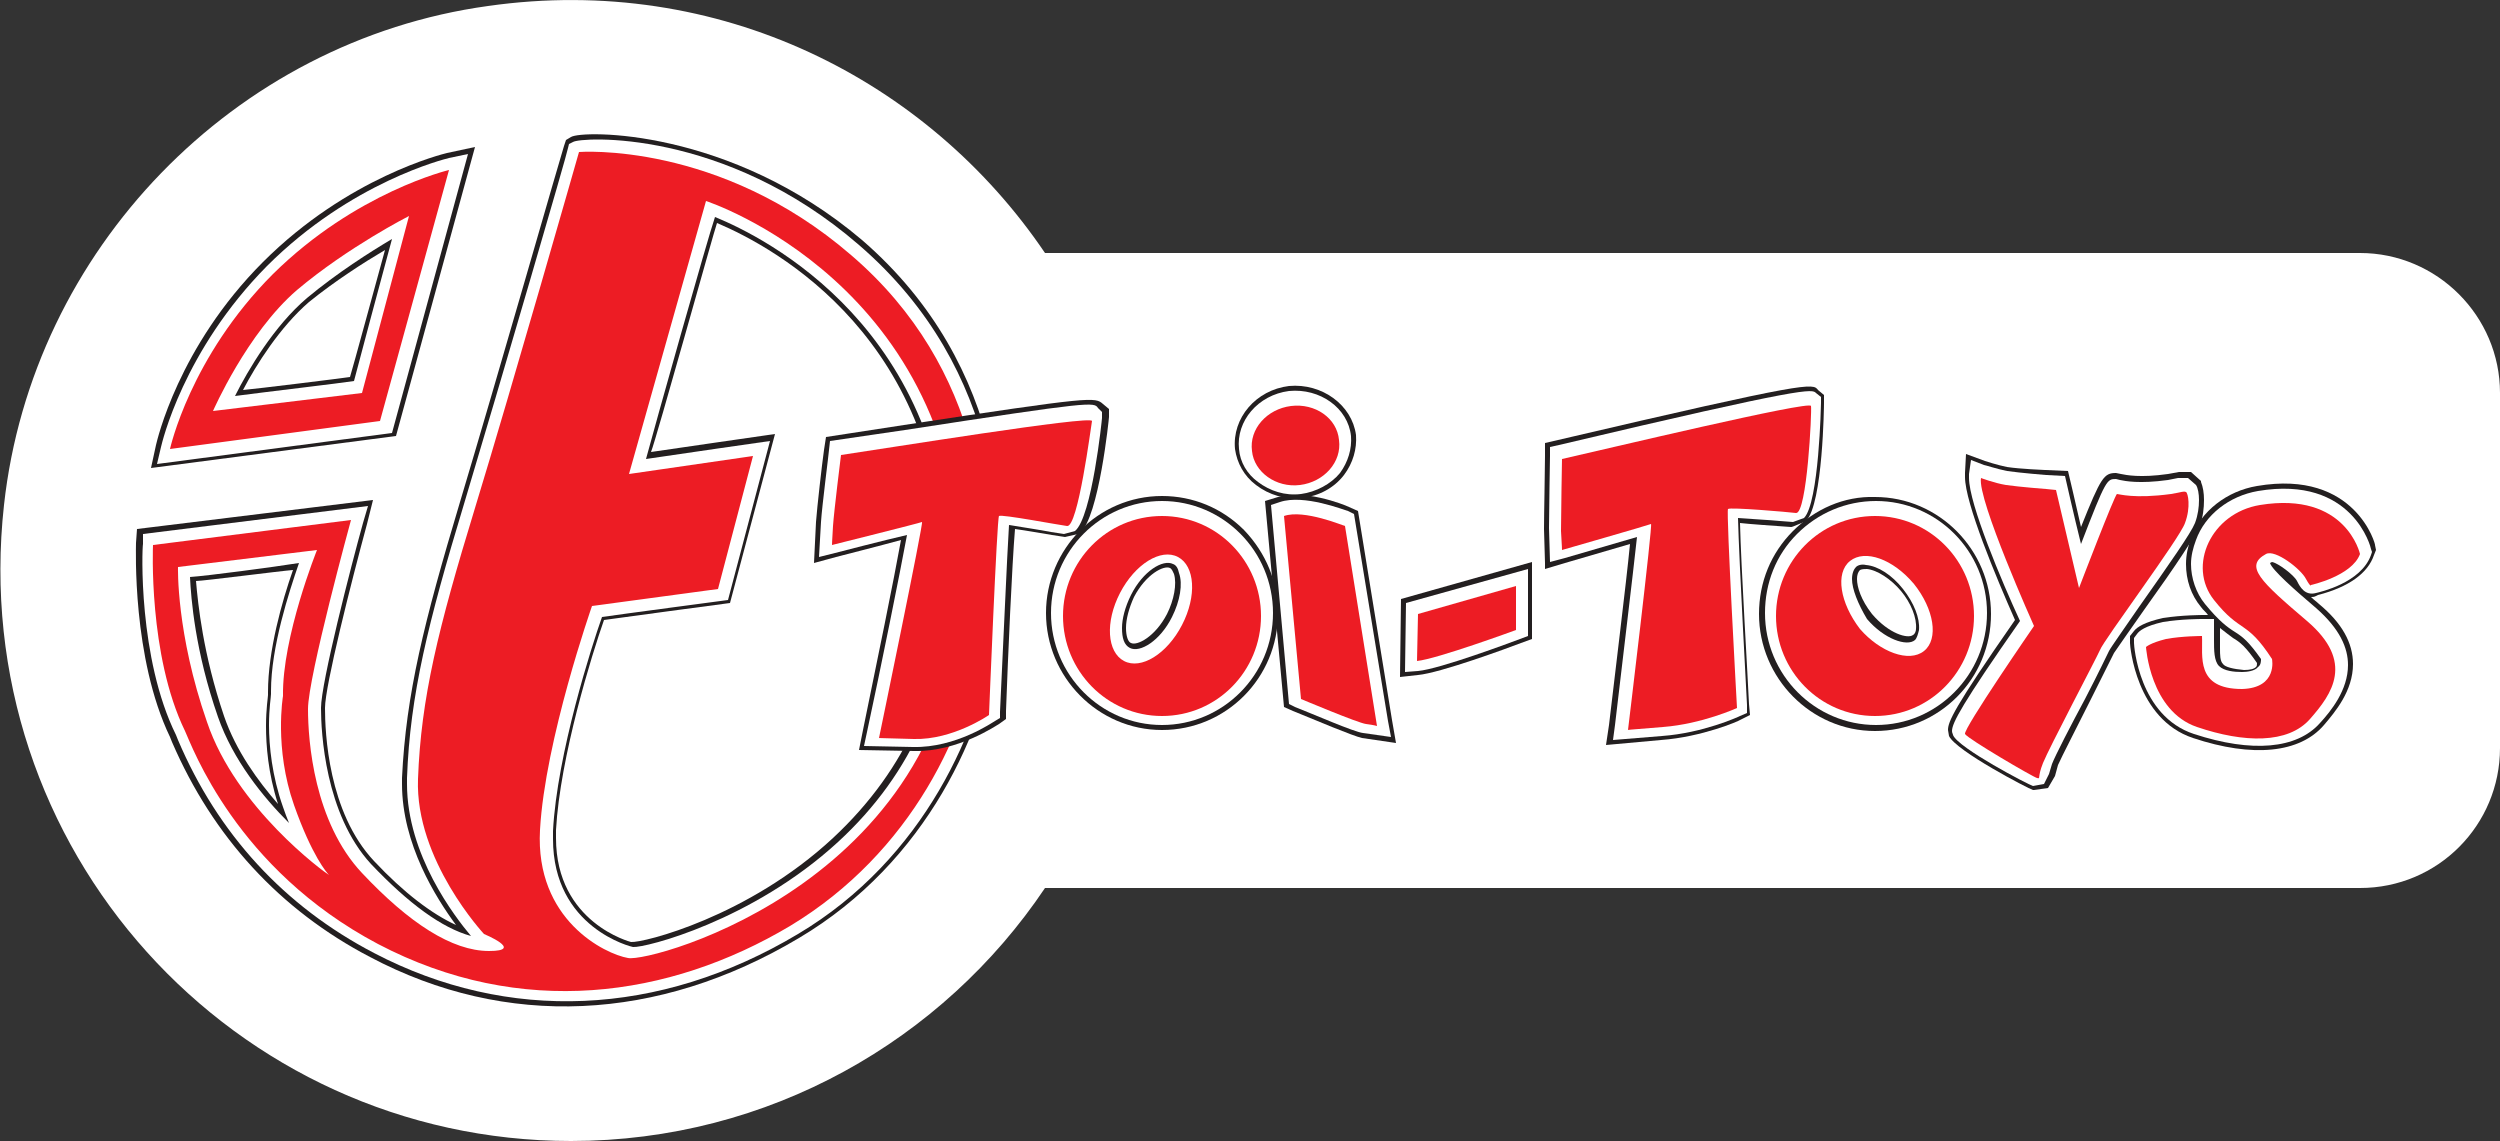
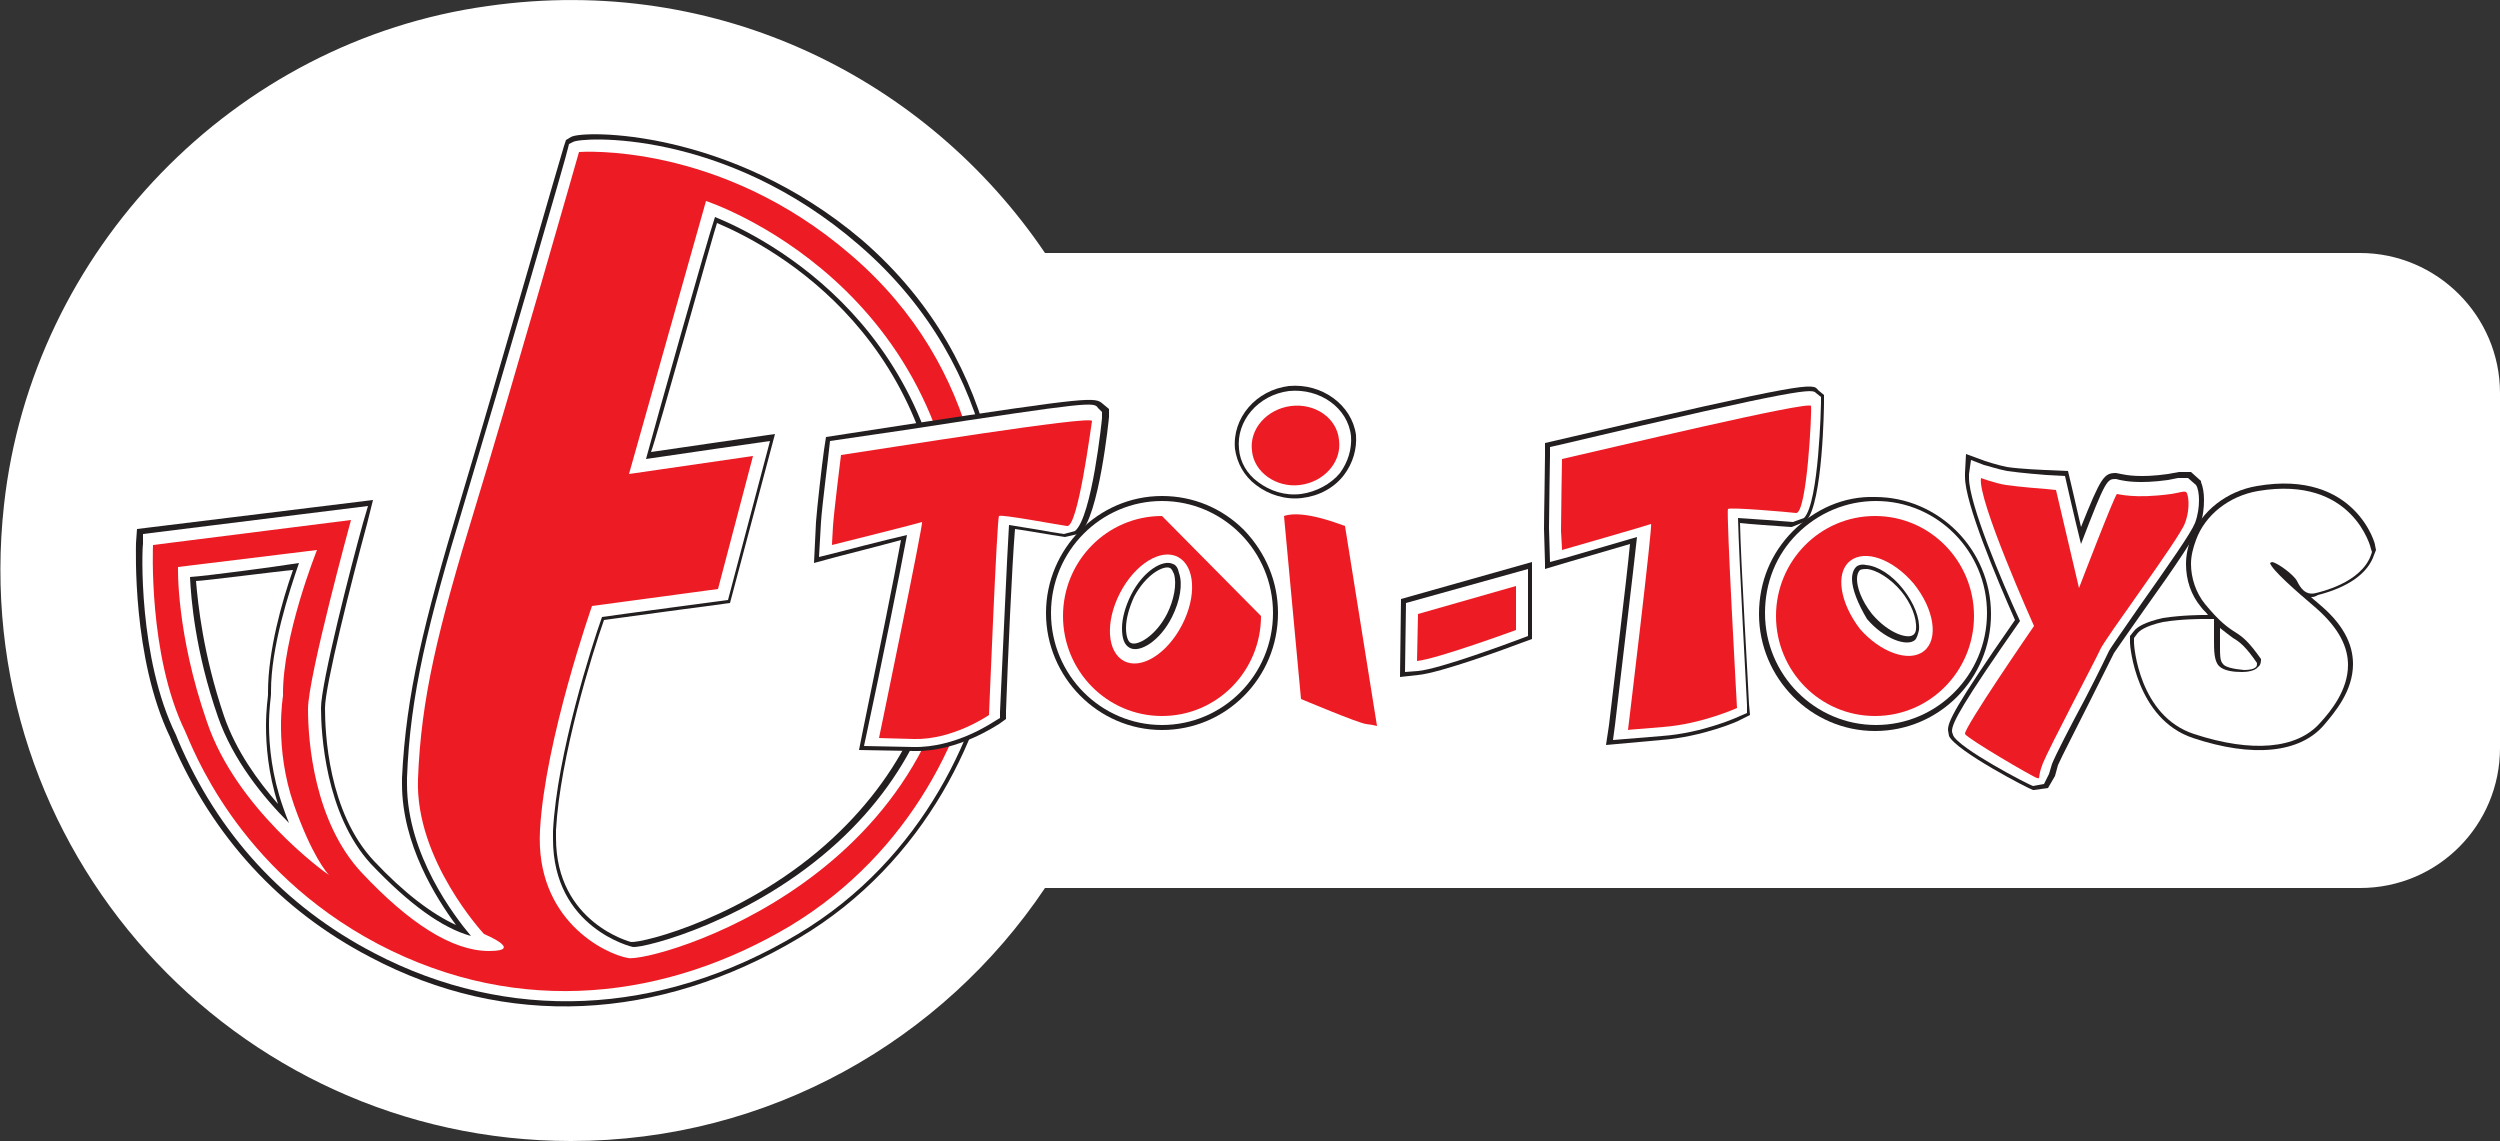
<svg xmlns="http://www.w3.org/2000/svg" version="1.1" id="Layer_1" x="0px" y="0px" width="250px" height="114.1px" viewBox="0 0 250 114.1" xml:space="preserve">
  <rect x="0" y="0" width="250" height="114.1" fill="#333333" stroke="none" />
  <g>
    <path id="XMLID_2_" fill="#FFFFFF" d="M236,25.3H104.5C92.8,8,71.9-2.7,48.8,0.6C23.4,4.1,3.2,25,0.4,50.5 c-3.8,34.4,23,63.6,56.7,63.6c19.8,0,37.2-10.1,47.4-25.3H236c7.8,0,14-6.3,14-14V39.3C250,31.6,243.7,25.3,236,25.3" />
    <path fill="#231F20" d="M29.3,57c-1.1,3.1-2.5,8.1-2.5,12.2v0.3c0,0.2-0.2,1.4-0.2,3.1c0,1.9,0.2,4.7,1.2,7.8 c-2-2.3-4.2-5.3-5.4-8.8c-2.1-6.2-2.6-11.2-2.8-13.5C20.3,58.1,28,57.1,29.3,57 M71.7,22.3c5.9,2.5,22.8,11.7,22.8,35.8 c0,10.2-3.8,18.8-11.2,25.7c-8.5,7.9-19,10.5-20.2,10.4c0,0-7.5-1.9-7.5-10.4l0-0.8c0.4-7.3,3.6-17.6,4.8-21 c0.6-0.1,12.6-1.7,12.6-1.7l4.5-16.9c0,0-11.1,1.6-12.4,1.8C65.6,44,71.4,23.1,71.7,22.3 M57.1,13.7l-0.5,0.3l-0.2,0.6 c-0.1,0.2-6.8,23.6-10.4,35.6c-3.6,12-5.4,19.2-5.8,27.6l0,0.6c0,6,3.4,11.4,5.4,14.1c-2.4-1.1-5.2-3.2-8.2-6.4 c-4.6-4.9-4.9-12.9-4.9-15.3c0-2.2,2.6-12.5,4.2-18.4l0.6-2.4l-23.6,2.9l-0.1,1.4c0,0.5-0.4,11.5,3.4,19.4l0.2,0.5 c4.1,9.5,10.8,16.8,19.8,21.5c13.6,7.2,28.8,6.5,42.9-1.9c12.8-7.6,18.7-20.8,20-30.7c1.2-9.1,1-26.4-13.7-39.1 C73,12.8,58.2,13,57.1,13.7" />
    <path fill="#FFFFFF" d="M64.6,45.9c2.6-0.4,12.4-1.8,12.4-1.8l-4.2,15.9c0,0-11.3,1.5-12.6,1.7c-1,2.8-4.5,13.7-4.9,21.4 c0,0.3,0,0.5,0,0.8c0,8.9,7.9,10.8,8,10.8c1.2,0.1,11.9-2.6,20.5-10.5c7.5-6.9,11.3-15.7,11.3-26c0-25.3-18.7-34.5-23.6-36.5 C70.8,23.7,65.4,42.9,64.6,45.9 M19,57.7c0.1,2.1,0.5,7.4,2.8,14c1.5,4.3,4.5,8,7.1,10.6c-0.2-0.5-0.4-1-0.6-1.6 c-1.1-3.1-1.4-6.1-1.4-8.2c0-1.7,0.2-2.8,0.2-3.1l0-0.3c0-4.4,1.8-9.9,2.8-12.8C27.4,56.7,20.6,57.6,19,57.7 M85.9,24.5 c14.6,12.6,14.8,29.6,13.6,38.6c-1.3,9.7-7.1,22.8-19.7,30.3c-13.9,8.3-29,8.9-42.4,1.9C28.4,90.6,21.8,83.4,17.8,74l-0.2-0.5 c-3.8-7.7-3.4-18.7-3.3-19.1l0-1l22.5-2.8l-0.5,1.7c-1.2,4.3-4.2,16-4.2,18.5c0,2.4,0.4,10.6,5,15.6c3.8,4,7.1,6.4,10,7.2 c-1.6-1.9-6.4-8.1-6.4-15.2c0-0.2,0-0.4,0-0.6c0.3-8.3,2.1-15.5,5.7-27.4c3.6-12,10.4-35.3,10.4-35.6l0.1-0.4l0.4-0.2 C58,13.7,72.4,12.8,85.9,24.5" />
-     <path fill="#231F20" d="M38.5,25C38,26.8,35.2,37.1,35,37.7c-0.6,0.1-9.5,1.2-10.7,1.3c1.3-2.5,3.7-6.3,6.6-8.8 C33.5,28.1,36.3,26.3,38.5,25 M44.7,15.3L44.7,15.3c-0.4,0.1-9.9,2.4-18.4,10.9c-8.5,8.5-10.6,17.9-10.7,18.3l-0.5,2.3l24.5-3.2 l7.9-28.9L44.7,15.3z" />
    <path fill="#FFFFFF" d="M30.7,29.8c-3.3,2.8-5.9,7.2-7.2,9.8c3-0.4,10.7-1.3,11.9-1.5c0.3-1.2,2.8-10.5,3.8-14.2 C37,25.2,33.7,27.3,30.7,29.8 M46.8,15.4l-7.6,27.9l-23.5,3.1l0.4-1.7c0.1-0.4,2.2-9.6,10.6-18.1h0c8.4-8.4,17.8-10.7,18.2-10.8 L46.8,15.4z" />
    <path fill="#ED1C24" d="M62.8,95.8C60.5,95.4,53.5,92,54,83c0.5-9,5.2-22.4,5.2-22.4l12.6-1.7l3.5-13.3l-12.4,1.8l7.7-27.3 c0,0,25.6,8.3,25.6,38C96.1,87.9,65.1,96.3,62.8,95.8 M20.7,72.2c-3.1-8.9-2.9-15.5-2.9-15.5l13.9-1.7c0,0-3.5,8.7-3.4,14.6 c0,0-0.9,5.2,1.1,10.9c1.8,5.1,3.3,6.8,3.5,7C32.4,87.2,23.6,80.8,20.7,72.2 M85.1,25.5C71.9,14.1,57.9,15.2,57.9,15.2 s-6.7,23.5-10.4,35.6c-3.7,12.1-5.4,19-5.7,27.1c-0.3,8.1,6.6,15.5,6.6,15.5s4.1,1.7,0.5,1.7c-3.7,0-8-2.8-12.7-7.8 c-4.8-5.1-5.4-13.2-5.4-16.4c0-3.2,4.3-18.9,4.3-18.9l-19.8,2.5c0,0-0.5,11,3.2,18.6c0.7,1.5,5.1,13.8,19.3,21.3 c14.3,7.5,29.1,5.4,41.2-1.8C91.1,85.3,97,73,98.3,63C99.6,52.4,98.3,36.8,85.1,25.5" />
-     <path fill="#ED1C24" d="M36.2,39.3l-14.9,1.8c0,0,3.4-7.8,8.4-12.1c5.1-4.3,11.2-7.4,11.2-7.4L36.2,39.3z M27.3,27.4 C19,35.7,17,44.9,17,44.9l21-2.8L44.9,17C44.9,17,35.6,19.2,27.3,27.4" />
    <path id="XMLID_109_" fill="#231F20" d="M90.4,42.5L90.4,42.5l-7.8,1.2L82.4,45c-0.2,1.4-0.7,5.8-0.8,7.2l-0.2,4.1l2.2-0.6 c0,0,4.7-1.2,6.5-1.7c-0.7,3.9-2.4,12.2-3.8,19l-0.4,2l5.5,0.1c4.4,0.1,8.3-2.6,8.5-2.7l0.7-0.5l0-0.8c0.2-5.5,0.6-14.6,0.9-18.2 c0.8,0.1,3.7,0.6,3.7,0.6l1.3,0.2l1.3-0.3l0.1,0l0.1-0.1c1.9-1.6,2.9-11.5,2.9-11.6l0-0.8l-0.6-0.5 C109.5,39.7,109.4,39.6,90.4,42.5" />
    <path id="XMLID_103_" fill="#231F20" d="M155.8,44L155.8,44l-1.3,0.3l0,1.3c0,1.4-0.1,5.8-0.1,7.3l0.1,3.4l0,0.6l2-0.6 c0,0,4.8-1.4,6.5-1.9c-0.4,4.1-1.5,12.9-2.1,18.1l-0.3,2l5.5-0.5c4.1-0.3,7.8-1.9,7.9-2l1-0.5l-0.1-1.1c-0.1-2.4-0.8-13.8-0.9-18.1 c0.8,0.1,3.7,0.3,3.7,0.3l1.4,0.1c0.1,0,0.1,0,1.3-0.5l0.1,0l0.1-0.1c1.7-1.7,1.8-11.7,1.8-11.8l0-0.8l-0.6-0.5 C181.3,38.3,181,38.1,155.8,44" />
    <path fill="#231F20" d="M112.6,62.8c0-0.9,0.3-2,0.8-3.1c1.2-2.3,3-3.2,3.6-2.9c0.2,0.1,0.3,0.4,0.4,0.6c0.3,1,0,2.6-0.7,4 c-1.2,2.3-3,3.2-3.6,2.9C112.8,64.2,112.6,63.6,112.6,62.8 M104.6,61.3c0,6.4,5.2,11.7,11.6,11.7c6.4,0,11.6-5.2,11.6-11.7 c0-3.1-1.2-6-3.4-8.3c-2.2-2.2-5.1-3.4-8.2-3.4C109.8,49.6,104.6,54.9,104.6,61.3" />
    <path fill="#231F20" d="M185.7,57.9c0-0.4,0.1-0.7,0.3-0.9c0.2-0.1,0.5-0.1,0.7-0.1c1,0.1,2.4,1,3.4,2.2c1,1.2,1.6,2.7,1.5,3.8 c0,0.2-0.1,0.5-0.3,0.6c-0.5,0.4-2.4-0.1-4.1-2.1C186.1,60,185.7,58.7,185.7,57.9 M179.3,53.1L179.3,53.1c-2.2,2.2-3.4,5.1-3.4,8.3 c0,6.4,5.2,11.7,11.6,11.7c6.4,0,11.6-5.2,11.6-11.7c0-6.4-5.2-11.7-11.6-11.7C184.4,49.6,181.5,50.9,179.3,53.1" />
-     <path id="XMLID_97_" fill="#231F20" d="M127.8,49.7l-1.3,0.4l1.9,20.6l0.9,0.4c2.2,0.9,6,2.5,6.9,2.7l3.4,0.5l-0.4-2.3l-3.4-20.9 l-0.9-0.4C134.3,50.4,130.3,48.9,127.8,49.7" />
    <path id="XMLID_96_" fill="#231F20" d="M128.9,38.6L128.9,38.6c-3.3,0.4-5.7,3.2-5.4,6.3c0.2,1.4,0.9,2.7,2.1,3.6 c1.3,1,3,1.5,4.6,1.3c1.7-0.2,3.2-1,4.2-2.3c0.9-1.2,1.3-2.6,1.2-4C135.2,40.5,132.2,38.3,128.9,38.6" />
    <path id="XMLID_91_" fill="#231F20" d="M140.1,59.9l-0.1,7.8l1.8-0.2c2.2-0.2,9-2.7,10.3-3.2l1.1-0.4v-7.7L140.1,59.9z" />
    <path id="XMLID_90_" fill="#231F20" d="M196.5,47.3L196.5,47.3l0,0.4c0,2.6,3.1,10,5,14.3c-6.2,8.9-6.7,10.2-6.7,11l0.1,0.6 c0.7,1.5,8,5.3,8.4,5.4l0.1,0l1.4-0.2l0.7-1.2l0.3-1.1c0.3-0.7,2-4,3.2-6.4c1.4-2.8,2.2-4.4,2.4-4.8c0.2-0.3,1.8-2.6,3-4.3 c3.3-4.6,5.2-7.5,5.6-8.5c0.3-0.8,0.4-1.7,0.4-2.5c0-0.7-0.1-1.3-0.3-1.8l0-0.1l-1-0.9l-1.2,0l-1.1,0.2c-2.8,0.4-4.2,0.1-4.7,0 l-0.5-0.1c-1.2,0-1.5,0.4-3.5,5.4c-0.4-1.8-1.3-5.6-1.3-5.6l-2.3-0.1c0,0-2.5-0.1-3.8-0.3c-1-0.2-2.2-0.6-2.2-0.6l-1.9-0.7 L196.5,47.3z" />
    <path fill="#231F20" d="M222.3,66.4c-0.3-0.3-0.3-0.9-0.3-1.6c0-0.2,0-0.4,0-0.6c0,0,0-0.8,0-1.4c0.5,0.4,0.9,0.7,1.3,1 c0.7,0.4,1.3,0.9,2.4,2.5c0,0.2,0,0.3-0.1,0.4c-0.2,0.2-0.6,0.3-1.2,0.3C223.3,66.9,222.5,66.7,222.3,66.4 M225.7,48.6L225.7,48.6 c-3,0.5-5.6,2.5-6.6,5.2c-0.3,0.8-0.5,1.7-0.5,2.6c0,1.6,0.5,3.1,1.5,4.3c0.2,0.3,0.5,0.5,0.7,0.8c-0.3,0-0.5,0-0.5,0s-2.1,0-4,0.3 c-1.8,0.4-2.6,0.9-2.9,1.3l-0.4,0.5l0,0.7c0,0.3,0.6,7.6,6.3,9.5c6,2,10.7,1.5,13.1-1.3c1.1-1.3,2.9-3.4,2.9-6.1 c0-2.1-1.1-4.1-3.4-6c-0.2-0.2-0.5-0.4-0.8-0.7c0.2,0,0.3,0,0.5-0.1l0.2-0.1c3.1-0.8,5-2.2,5.6-4l0.2-0.5l-0.1-0.5 C237.6,54.6,235.6,46.9,225.7,48.6" />
    <path id="XMLID_82_" fill="#FFFFFF" d="M90.5,43L83,44.1L82.9,45c0,0.2-0.7,5.6-0.8,7.2l-0.2,3.5l1.6-0.4c0,0,5-1.3,7.2-1.8 c-0.7,3.8-2.6,13.2-4,19.7l-0.3,1.4l4.9,0.1c4.3,0.1,8-2.5,8.2-2.6l0.5-0.3l0-0.6c0.3-6.1,0.7-15.6,0.9-18.7 c1.2,0.2,3.2,0.5,4.2,0.7l1.3,0.2l1.1-0.3c1.7-1.4,2.7-11.2,2.7-11.3l0-0.6l-0.4-0.4C109.4,40.2,109.3,40.1,90.5,43" />
    <path id="XMLID_77_" fill="#FFFFFF" d="M155.9,44.5l-0.9,0.2l0,0.9c0,0.2-0.1,5.6-0.1,7.2l0.1,3.4l1.5-0.4c3.4-1,5.8-1.7,7.2-2.1 c-0.4,3.7-1.5,12.8-2.2,18.8l-0.2,1.5l4.9-0.4c4.1-0.3,7.6-1.9,7.8-2l0.7-0.3l0-0.8c0-0.2-0.8-14.5-0.9-18.7 c1.2,0.1,3.2,0.2,4.2,0.3l1.3,0.1l1.1-0.4c1.5-1.5,1.7-11.4,1.7-11.5l0-0.6l-0.5-0.4C181.2,38.9,180.8,38.6,155.9,44.5" />
    <path fill="#FFFFFF" d="M112.2,62.8c0-0.9,0.3-2.1,0.9-3.3c1.2-2.4,3.2-3.6,4.2-3.1c0.3,0.1,0.5,0.4,0.6,0.9 c0.4,1.1,0.1,2.8-0.7,4.4c-1.2,2.4-3.2,3.6-4.2,3.1C112.4,64.5,112.2,63.8,112.2,62.8 M105.1,61.3c0,6.2,5,11.2,11.1,11.2 c6.1,0,11.1-5,11.1-11.2c0-6.2-5-11.2-11.1-11.2C110.1,50.1,105.1,55.1,105.1,61.3" />
    <path fill="#FFFFFF" d="M185.2,57.9c0-0.6,0.2-1,0.4-1.2c0.2-0.2,0.6-0.3,1-0.2c1.2,0.1,2.6,1,3.7,2.4c1.1,1.4,1.7,2.9,1.6,4.1 c-0.1,0.4-0.2,0.8-0.4,1c-0.8,0.7-3.1-0.1-4.8-2.1C185.8,60.4,185.2,58.9,185.2,57.9 M179.7,53.4c-2.1,2.1-3.2,4.9-3.2,7.9 c0,6.2,5,11.2,11.1,11.2c6.1,0,11.1-5,11.1-11.2c0-6.2-5-11.2-11.1-11.2C184.6,50.1,181.8,51.3,179.7,53.4" />
    <path id="XMLID_70_" fill="#FFFFFF" d="M128,50.2l-0.9,0.3l1.8,19.9l0.6,0.3c1.8,0.7,5.9,2.5,6.8,2.6l2.8,0.4l-0.3-1.6l-3.4-20.7 l-0.6-0.3C134.4,51,130.4,49.4,128,50.2" />
    <path id="XMLID_69_" fill="#FFFFFF" d="M128.9,39.1c-3.1,0.4-5.3,3-5,5.8c0.1,1.3,0.8,2.5,1.9,3.3c1.2,0.9,2.7,1.4,4.3,1.2 c1.5-0.2,3-1,3.9-2.1c0.8-1.1,1.2-2.4,1.1-3.7C134.8,40.8,132,38.8,128.9,39.1" />
    <path id="XMLID_68_" fill="#FFFFFF" d="M140.6,60.3l-0.1,6.9l1.3-0.1c2.2-0.2,9.4-2.9,10.2-3.2l0.8-0.3v-6.7L140.6,60.3z" />
    <path id="XMLID_67_" fill="#FFFFFF" d="M196.9,47.4c0,0.1,0,0.2,0,0.4c0,2.6,3.3,10.4,5.1,14.3c-5.8,8.3-6.8,10.2-6.8,11 c0,0.2,0.1,0.3,0.1,0.4c0.5,1.3,7.6,5,8,5.1l1.1-0.2l0.5-1l0.3-1c0.3-0.8,1.9-3.9,3.3-6.5c1.4-2.7,2.2-4.4,2.4-4.8 c0.2-0.4,1.7-2.5,3-4.4c3.1-4.4,5.2-7.4,5.6-8.4c0.3-0.8,0.4-1.6,0.4-2.3c0-0.6-0.1-1.2-0.3-1.5l-0.8-0.7l-1,0l-1,0.2 c-2.9,0.4-4.3,0.1-4.8,0l-0.4-0.1c-0.9,0-1,0-3.5,6.5c-0.7-2.8-1.6-6.8-1.6-6.8l-1.9-0.1c0,0-2.5-0.2-3.9-0.4 c-1-0.2-2.2-0.6-2.3-0.6l-1.3-0.5L196.9,47.4z" />
    <path id="XMLID_66_" fill="#FFFFFF" d="M225.8,49.1L225.8,49.1c-2.9,0.5-5.3,2.4-6.2,4.9c-0.3,0.8-0.5,1.6-0.5,2.4 c0,1.4,0.5,2.9,1.4,4c1.4,1.7,2.2,2.3,3,2.8c0.8,0.5,1.4,1,2.6,2.7v0c0,0.2,0,0.6-0.3,0.8c-0.3,0.4-1.1,0.5-1.6,0.5 c-0.8,0-1.8-0.1-2.3-0.6c-0.5-0.5-0.5-1.6-0.5-2.6l0-2.1l-1.2,0c-0.1,0-2.1,0-3.9,0.3c-1.8,0.4-2.4,0.9-2.6,1.2l-0.3,0.4l0,0.5 c0,0.3,0.5,7.3,6,9.1c5.8,1.9,10.3,1.5,12.6-1.1c1.1-1.2,2.8-3.3,2.8-5.8c0-1.7-0.8-3.6-3.2-5.7c-2-1.7-4.4-3.8-4.6-4.5l0.2-0.1 c0.6,0.1,2.2,1.3,2.5,1.9c0.3,0.6,0.8,1.5,1.9,1.2c0.4-0.1,4.5-1,5.5-3.8l0.1-0.3l-0.1-0.3C237.1,54.8,235.3,47.5,225.8,49.1" />
    <path id="XMLID_65_" fill="#ED1C24" d="M84.1,45.5c0,0-0.7,5.6-0.8,7.1c-0.1,1.6-0.1,1.9-0.1,1.9s8.8-2.2,9-2.3 c0.2-0.1-4.3,21.6-4.3,21.6s-0.4,0,3.5,0.1c3.9,0.1,7.5-2.4,7.5-2.4s0.8-19.8,1-19.9c0.2-0.2,6,0.9,6.8,1c1.1,0.2,2.4-10,2.5-10.5 C109.2,41.5,88.2,44.9,84.1,45.5" />
    <path id="XMLID_64_" fill="#ED1C24" d="M156.2,45.9c0,0-0.1,5.6-0.1,7.2c0.1,1.6,0.1,1.9,0.1,1.9s8.7-2.5,8.9-2.6 c0.2-0.1-2.3,20.6-2.3,20.6s-0.4,0,3.5-0.3c3.9-0.3,7.4-1.9,7.4-1.9s-1.1-19.7-0.9-19.9c0.2-0.2,6,0.3,6.8,0.4 c1.1,0.1,1.6-10.2,1.5-10.7C181.1,40,160.2,45,156.2,45.9" />
-     <path fill="#ED1C24" d="M117.8,55.7c-1.7-0.9-4.3,0.7-5.8,3.6c-1.5,2.9-1.3,5.9,0.4,6.8c1.7,0.9,4.3-0.7,5.8-3.6 C119.7,59.6,119.5,56.6,117.8,55.7 M126.1,61.6c0,5.5-4.4,10-9.9,10c-5.5,0-9.9-4.5-9.9-10c0-5.5,4.4-10,9.9-10 C121.7,51.6,126.1,56.1,126.1,61.6" />
+     <path fill="#ED1C24" d="M117.8,55.7c-1.7-0.9-4.3,0.7-5.8,3.6c-1.5,2.9-1.3,5.9,0.4,6.8c1.7,0.9,4.3-0.7,5.8-3.6 C119.7,59.6,119.5,56.6,117.8,55.7 M126.1,61.6c0,5.5-4.4,10-9.9,10c-5.5,0-9.9-4.5-9.9-10c0-5.5,4.4-10,9.9-10 " />
    <path fill="#ED1C24" d="M192.4,65.1c1.5-1.2,1-4.2-1-6.7c-2.1-2.5-4.9-3.5-6.4-2.3c-1.5,1.2-1,4.2,1,6.8 C188,65.2,190.9,66.3,192.4,65.1 M197.4,61.6c0,5.5-4.4,10-9.9,10c-5.5,0-9.9-4.5-9.9-10c0-5.5,4.4-10,9.9-10 C193,51.6,197.4,56.1,197.4,61.6" />
    <path id="XMLID_27_" fill="#ED1C24" d="M128.4,51.6l1.7,18.3c0,0,5.7,2.4,6.5,2.5c0.8,0.1,1.1,0.2,1.1,0.2l-3.2-20 C134.4,52.6,130.4,50.9,128.4,51.6" />
    <path id="XMLID_26_" fill="#ED1C24" d="M133.9,44c0.3,2.2-1.5,4.2-3.9,4.5c-2.4,0.3-4.6-1.3-4.8-3.4c-0.3-2.2,1.5-4.2,3.9-4.5 C131.5,40.3,133.7,41.8,133.9,44" />
    <path id="XMLID_25_" fill="#ED1C24" d="M141.7,66.1l0.1-4.7l9.8-2.8V63C151.6,63,143.7,65.9,141.7,66.1" />
    <path id="XMLID_24_" fill="#ED1C24" d="M198.1,47.8c0,0,1.3,0.5,2.5,0.7c1.4,0.2,4,0.4,4,0.4l1,0.1l2.3,9.8c0,0,3.6-9.4,3.8-9.4 c0.2,0,1.7,0.5,5.4,0c1.2-0.2,1.2-0.3,1.5-0.2c0.2,0.1,0.5,1.5-0.1,3.1c-0.5,1.5-8.2,11.8-8.5,12.7c-0.4,0.9-5.1,9.8-5.7,11.3 c-0.6,1.5-0.2,1.6-0.6,1.5c-0.4-0.1-6.9-3.9-7.2-4.4c-0.2-0.5,6.9-10.8,6.9-10.8S197.7,49.9,198.1,47.8" />
-     <path id="XMLID_21_" fill="#ED1C24" d="M236,55.4c0,0-1.4-6.3-10-4.9c-4.9,0.8-7.3,6.1-4.6,9.5c2.7,3.4,3.2,1.9,5.8,5.9 c0,0,0.6,2.9-3,3c-4.7,0-3.9-3.3-4-5.3c0,0-2,0-3.6,0.3c-1.6,0.4-2,0.8-2,0.8s0.4,6.4,5.1,8c4.7,1.6,9.1,1.7,11.3-0.8 c2.2-2.5,4.5-5.7-0.3-9.8c-4.7-4-6.3-5.5-4.1-6.7c0.9-0.5,3.5,1.5,4,2.5c0.5,0.9,0.5,0.6,0.5,0.6S235.2,57.6,236,55.4" />
  </g>
</svg>